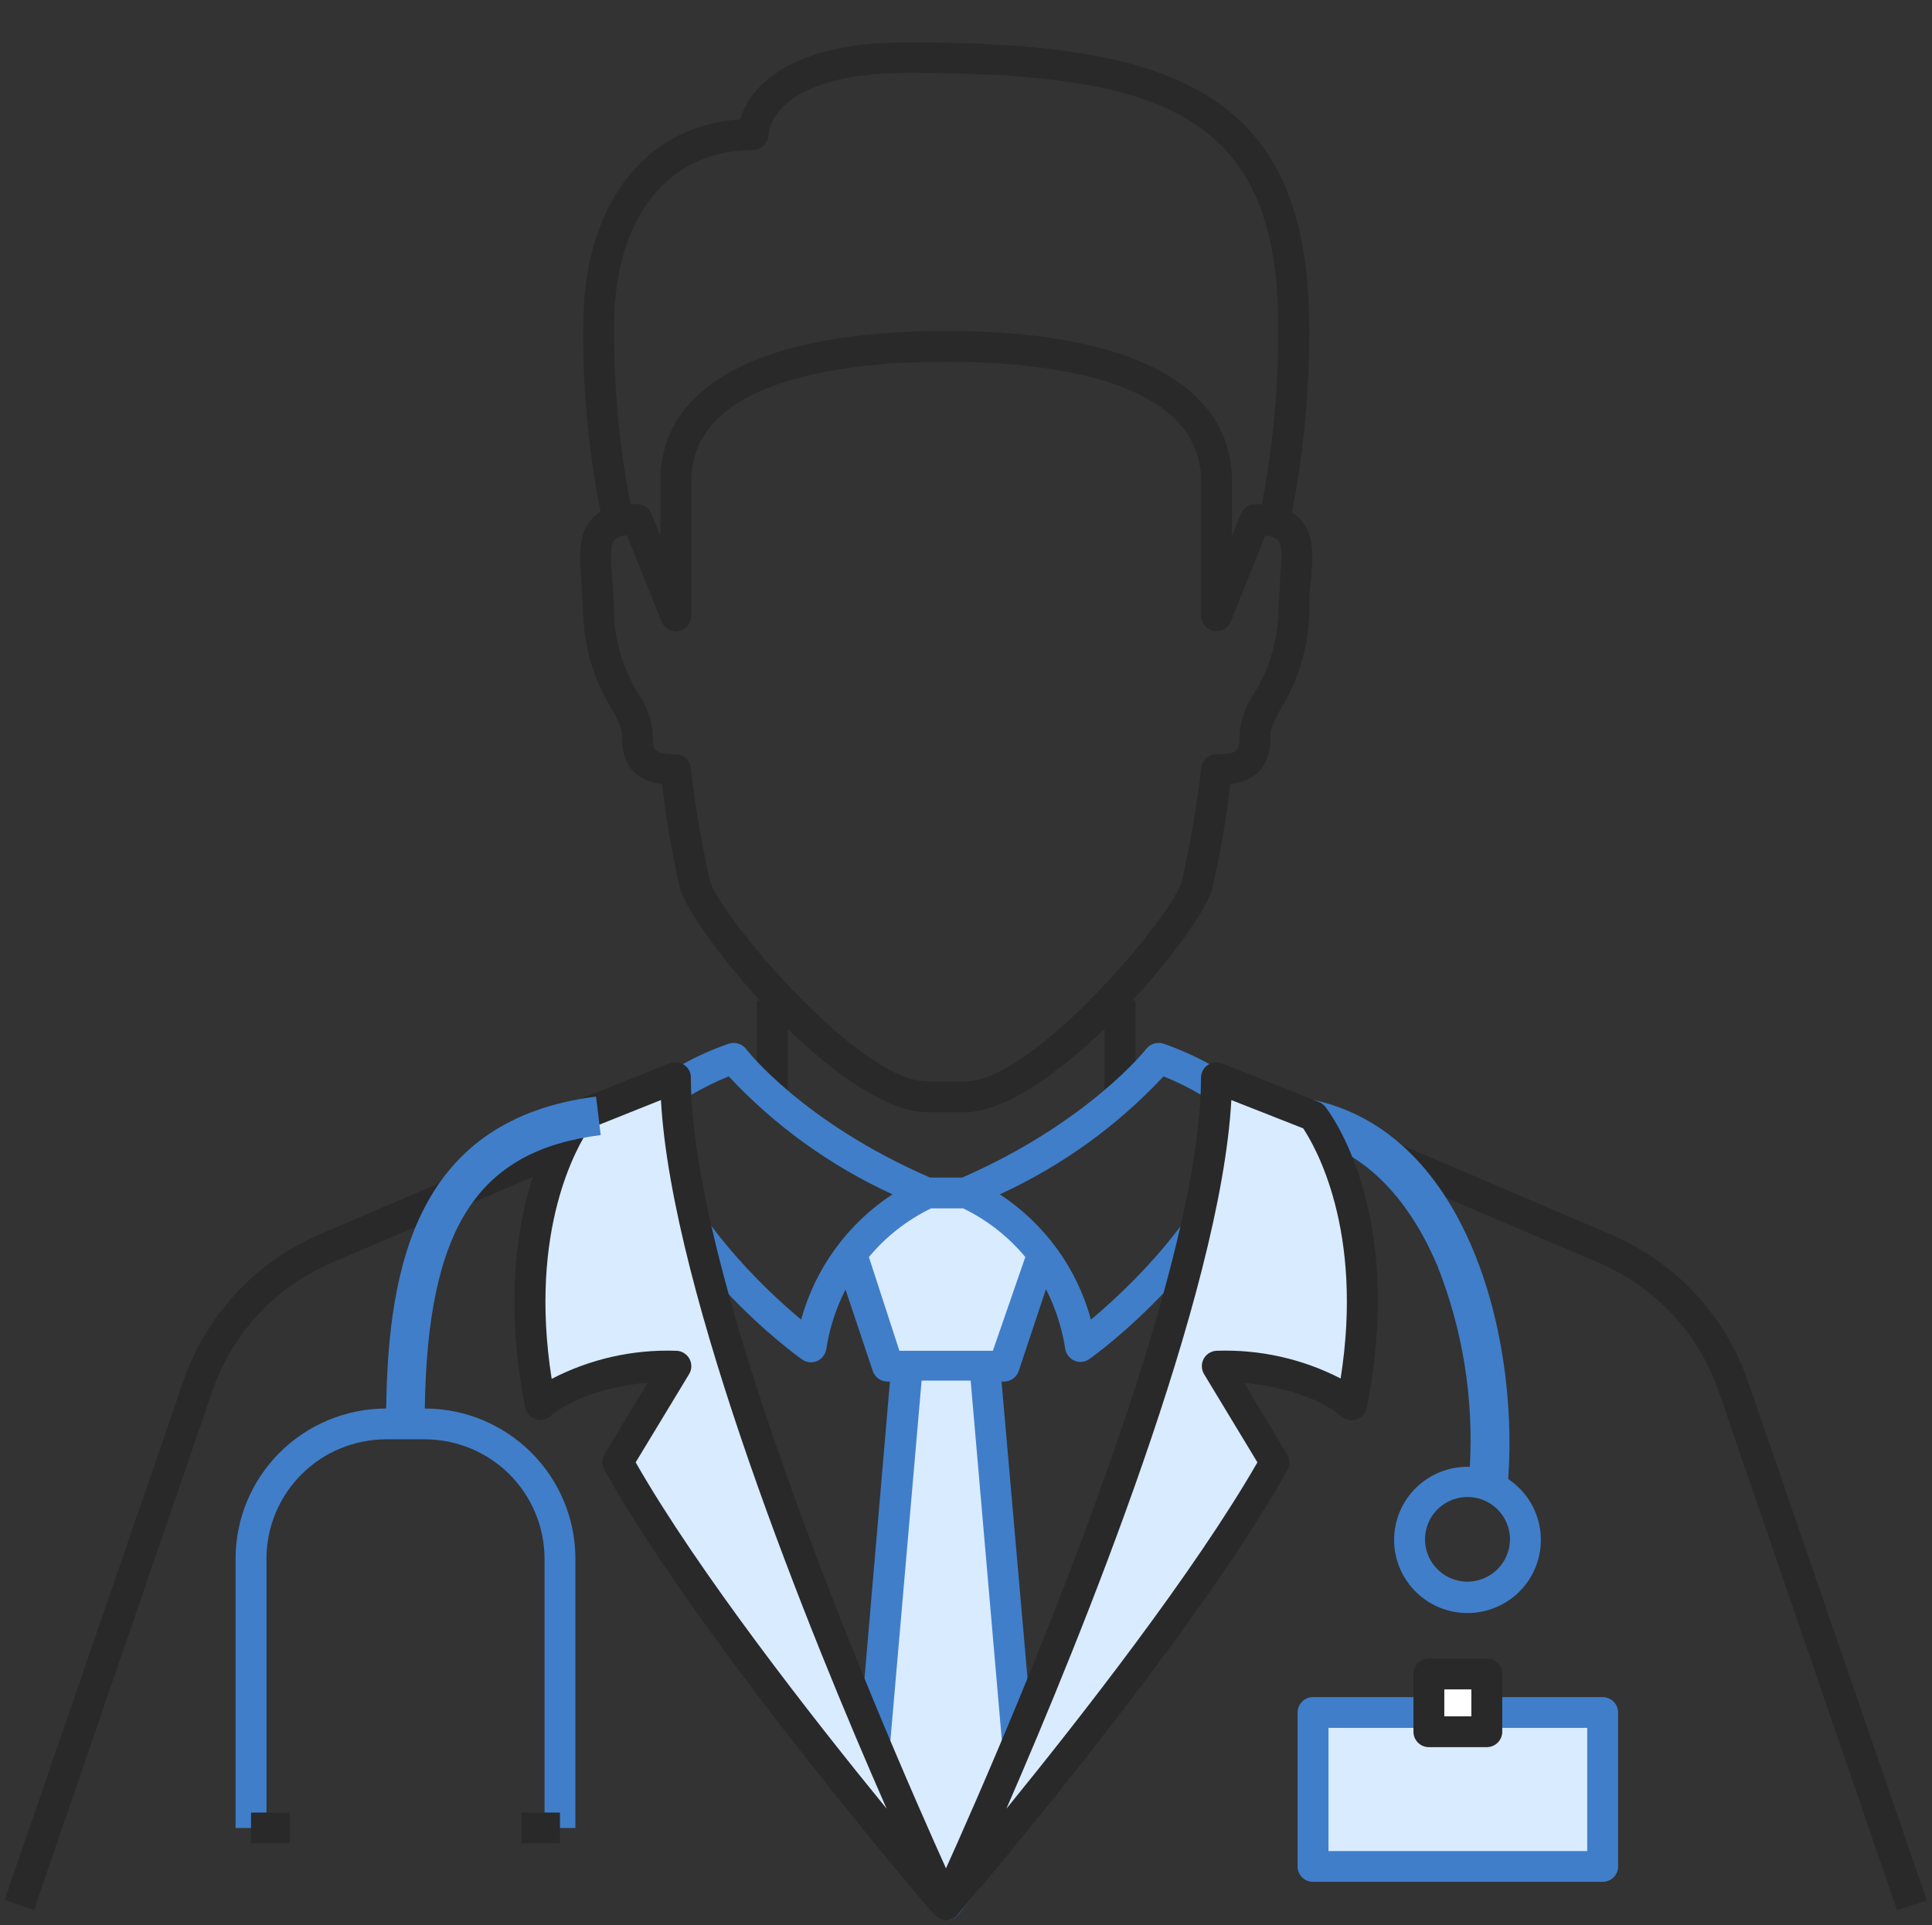
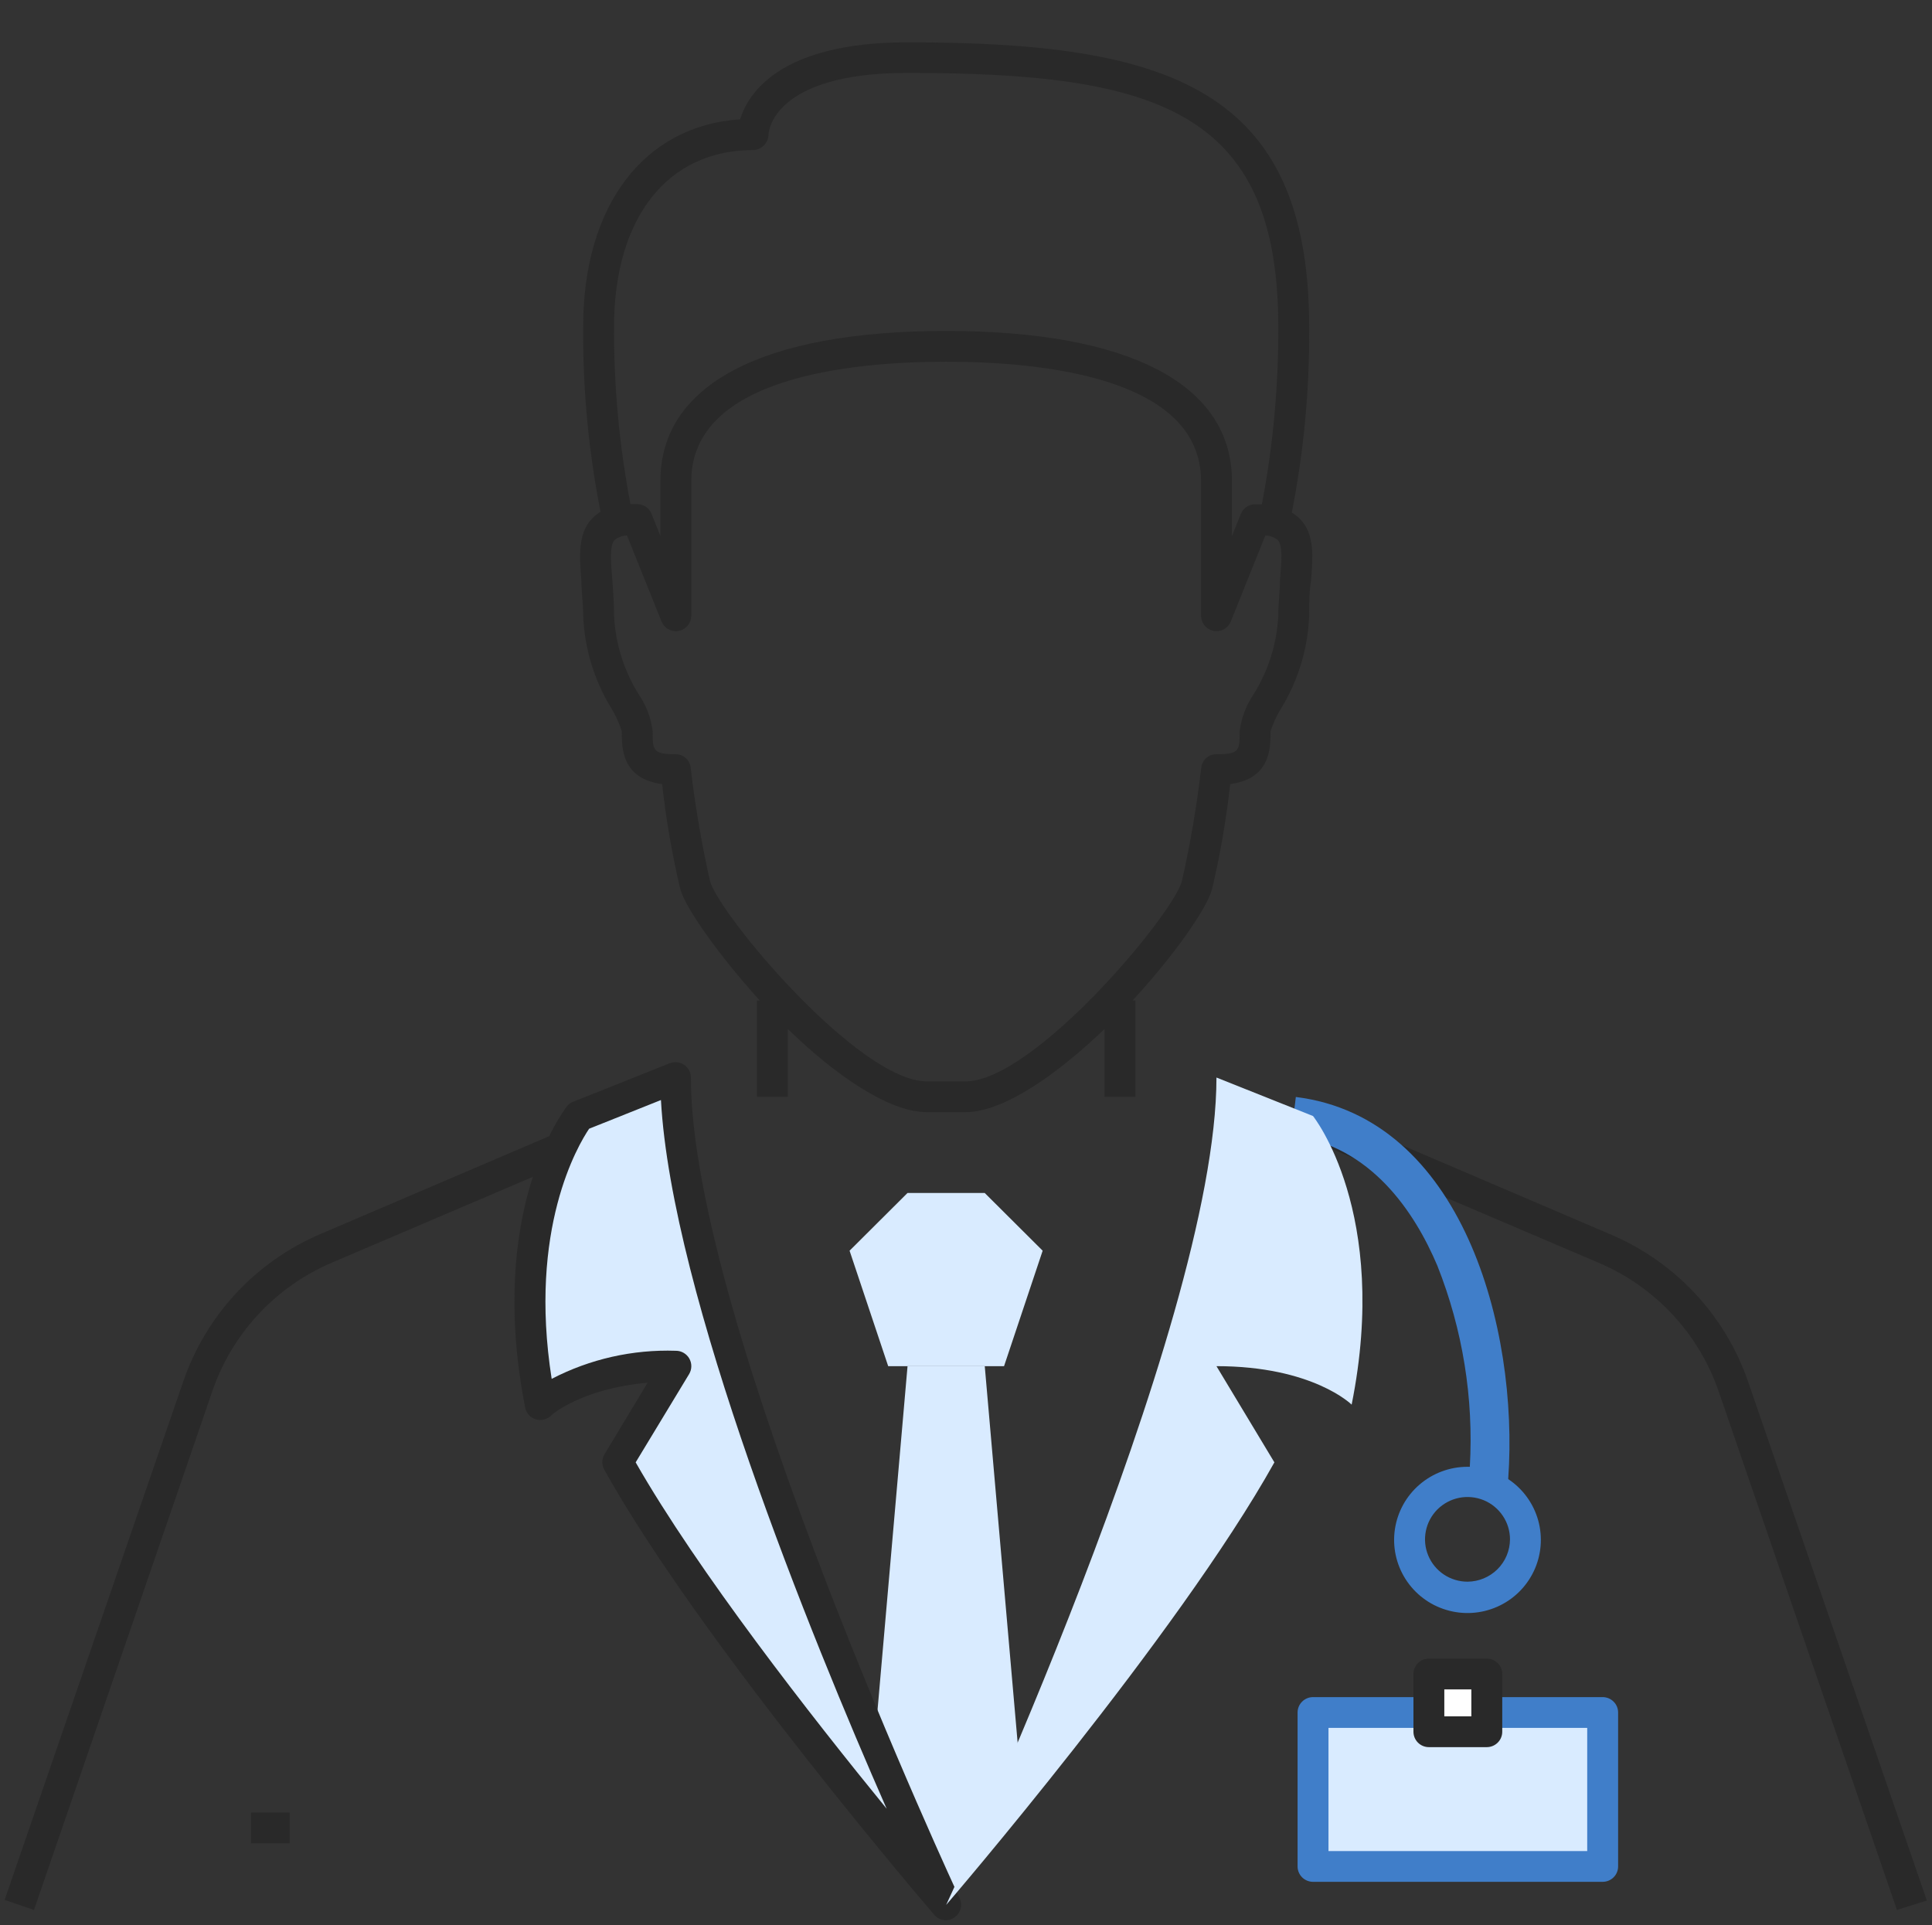
<svg xmlns="http://www.w3.org/2000/svg" viewBox="0 0 61.896 61.682" fill="none">
  <rect x="0" y="0" width="61.896" height="61.682" fill="#333333" stroke="none" />
  <path d="M41.664 16.644C41.582 16.557 41.489 16.483 41.386 16.422C41.771 14.465 41.958 12.474 41.942 10.48C41.942 2.811 37.42 1.356 29.075 1.356C24.986 1.356 23.965 2.996 23.712 3.822C20.619 4.031 18.683 6.596 18.683 10.467C18.668 12.458 18.854 14.445 19.239 16.398C19.136 16.458 19.042 16.533 18.961 16.62C18.509 17.107 18.565 17.816 18.627 18.629C18.627 18.956 18.683 19.326 18.683 19.714C18.724 20.78 19.041 21.816 19.604 22.723C19.736 22.944 19.842 23.18 19.92 23.425C19.92 23.974 19.92 24.948 21.213 25.121C21.338 26.253 21.532 27.377 21.794 28.487C21.967 29.103 23.031 30.607 24.343 32.056H24.25V35.138H25.24V32.968C26.731 34.417 28.457 35.631 29.694 35.631H30.931C32.168 35.631 33.894 34.398 35.385 32.968V35.138H36.375V32.056H36.282C37.618 30.607 38.657 29.122 38.831 28.487C39.093 27.377 39.287 26.253 39.412 25.121C40.705 24.948 40.705 23.974 40.705 23.425C40.784 23.184 40.889 22.952 41.02 22.735C41.584 21.828 41.901 20.792 41.942 19.727C41.942 19.338 41.942 18.968 41.998 18.642C42.066 17.828 42.116 17.119 41.664 16.644ZM19.672 10.48C19.672 6.984 21.38 4.808 24.126 4.808C24.257 4.805 24.381 4.752 24.473 4.66C24.565 4.568 24.618 4.445 24.621 4.315C24.621 4.235 24.745 2.336 29.075 2.336C37.117 2.336 40.953 3.569 40.953 10.473C40.961 12.38 40.785 14.284 40.427 16.157H40.21C40.111 16.157 40.015 16.186 39.933 16.241C39.852 16.296 39.788 16.374 39.752 16.466L39.468 17.174V15.411C39.468 12.329 36.214 10.603 30.312 10.603C24.411 10.603 21.157 12.329 21.157 15.411V17.168L20.872 16.459C20.836 16.368 20.773 16.29 20.691 16.235C20.61 16.18 20.513 16.15 20.415 16.151H20.198C19.841 14.282 19.665 12.383 19.672 10.48ZM41.008 18.568C41.008 18.913 40.953 19.301 40.953 19.727C40.908 20.628 40.631 21.503 40.148 22.266C39.915 22.614 39.767 23.011 39.715 23.425C39.715 24.042 39.715 24.165 38.973 24.165C38.851 24.163 38.733 24.207 38.642 24.288C38.552 24.369 38.495 24.482 38.484 24.603C38.341 25.821 38.135 27.031 37.866 28.228C37.575 29.313 33.115 34.645 30.931 34.645H29.694C27.51 34.645 23.05 29.313 22.747 28.228C22.477 27.031 22.271 25.821 22.128 24.603C22.117 24.484 22.063 24.373 21.975 24.292C21.887 24.212 21.772 24.166 21.652 24.165C20.909 24.165 20.909 24.036 20.909 23.425C20.858 23.011 20.71 22.614 20.476 22.266C19.994 21.503 19.717 20.628 19.672 19.727C19.672 19.301 19.641 18.913 19.617 18.568C19.567 18.007 19.53 17.47 19.685 17.304C19.799 17.212 19.94 17.16 20.087 17.156L21.194 19.912C21.237 20.018 21.315 20.106 21.415 20.161C21.515 20.216 21.632 20.235 21.745 20.214C21.858 20.191 21.959 20.13 22.033 20.041C22.106 19.953 22.146 19.841 22.147 19.727V15.411C22.147 12.089 27.263 11.589 30.312 11.589C33.362 11.589 38.478 12.089 38.478 15.411V19.727C38.479 19.841 38.519 19.953 38.592 20.041C38.665 20.13 38.767 20.191 38.88 20.214C38.993 20.235 39.109 20.216 39.21 20.161C39.31 20.106 39.388 20.018 39.431 19.912L40.538 17.156C40.685 17.16 40.826 17.212 40.94 17.304C41.095 17.47 41.058 18.007 41.008 18.568Z" fill="#292929" />
  <path d="M1.089 61.191L0.148 60.87L5.883 44.226C6.245 43.184 6.82 42.23 7.573 41.423C8.327 40.616 9.24 39.975 10.256 39.54L20.216 35.28L20.612 36.193L10.646 40.447C9.752 40.826 8.948 41.389 8.286 42.098C7.624 42.808 7.119 43.648 6.805 44.564L1.089 61.191Z" fill="#292929" />
  <path d="M60.773 61.191L55.057 44.565C54.742 43.653 54.239 42.818 53.581 42.112C52.922 41.406 52.123 40.845 51.234 40.465L41.268 36.211L41.664 35.299L51.623 39.559C52.639 39.994 53.553 40.635 54.306 41.441C55.059 42.248 55.635 43.203 55.997 44.244L61.731 60.889L60.773 61.191Z" fill="#292929" />
  <path d="M33.404 40.07L32.167 43.769H28.455L27.218 40.07L29.074 38.221H31.548L33.404 40.07Z" fill="#D9EBFF" />
  <path d="M48.32 47.369C48.66 42.549 46.841 35.804 41.515 35.145L41.367 36.378C43.922 36.698 45.326 38.844 46.049 40.551C46.861 42.598 47.216 44.796 47.089 46.993H47.015C46.451 46.993 45.906 47.195 45.479 47.562C45.052 47.929 44.772 48.436 44.689 48.992C44.606 49.548 44.727 50.114 45.028 50.589C45.33 51.064 45.792 51.415 46.332 51.577C46.871 51.741 47.452 51.705 47.967 51.477C48.482 51.25 48.898 50.845 49.139 50.337C49.38 49.829 49.43 49.252 49.28 48.711C49.129 48.169 48.789 47.7 48.32 47.388V47.369ZM47.015 50.674C46.745 50.674 46.482 50.594 46.258 50.445C46.035 50.296 45.86 50.084 45.757 49.836C45.654 49.589 45.627 49.316 45.68 49.053C45.732 48.79 45.862 48.548 46.052 48.358C46.243 48.169 46.485 48.039 46.749 47.987C47.013 47.935 47.287 47.962 47.536 48.064C47.784 48.167 47.996 48.341 48.146 48.564C48.296 48.787 48.376 49.049 48.376 49.317C48.374 49.677 48.23 50.021 47.975 50.275C47.72 50.528 47.375 50.672 47.015 50.674Z" fill="#407EC9" />
  <path d="M29.075 43.769L27.838 57.947L30.312 61.03L32.787 57.947L31.549 43.769H29.075Z" fill="#D9EBFF" />
-   <path d="M40.562 35.403C39.614 34.527 38.493 33.857 37.271 33.437C37.172 33.405 37.067 33.405 36.968 33.436C36.87 33.467 36.783 33.527 36.72 33.609C36.72 33.609 34.864 35.964 30.825 37.727H29.798C25.727 35.964 23.921 33.634 23.903 33.609C23.84 33.527 23.753 33.467 23.655 33.436C23.556 33.405 23.45 33.405 23.352 33.437C22.13 33.857 21.009 34.527 20.061 35.403C20 35.467 19.956 35.545 19.934 35.63C19.912 35.716 19.914 35.805 19.937 35.89C21.205 40.323 25.505 43.423 25.697 43.553C25.779 43.614 25.879 43.646 25.981 43.646C26.047 43.645 26.112 43.633 26.173 43.608C26.249 43.575 26.316 43.523 26.368 43.457C26.42 43.392 26.455 43.315 26.47 43.232C26.572 42.565 26.781 41.917 27.088 41.315L27.961 43.923C27.993 44.021 28.056 44.107 28.141 44.168C28.225 44.229 28.327 44.262 28.431 44.262H28.511L27.342 57.904C27.334 58.031 27.374 58.156 27.453 58.256L29.928 61.338C29.974 61.396 30.032 61.442 30.098 61.474C30.165 61.506 30.238 61.523 30.311 61.523C30.386 61.522 30.459 61.505 30.527 61.473C30.594 61.441 30.653 61.395 30.701 61.338L33.176 58.256C33.25 58.154 33.288 58.03 33.281 57.904L32.087 44.262H32.167C32.272 44.262 32.373 44.229 32.457 44.168C32.542 44.107 32.605 44.021 32.637 43.923L33.51 41.303C33.817 41.905 34.026 42.552 34.128 43.22C34.143 43.302 34.178 43.379 34.23 43.445C34.282 43.51 34.349 43.562 34.425 43.596C34.486 43.62 34.551 43.633 34.617 43.633C34.719 43.634 34.819 43.601 34.901 43.541C35.087 43.411 39.393 40.31 40.661 35.878C40.685 35.797 40.689 35.711 40.672 35.628C40.655 35.545 40.617 35.468 40.562 35.403ZM25.666 42.277C24.503 41.309 21.954 38.929 20.977 35.909C21.685 35.311 22.485 34.83 23.346 34.485C24.83 36.073 26.612 37.357 28.592 38.264C27.16 39.203 26.12 40.629 25.666 42.277ZM32.273 57.793L30.311 60.259L28.35 57.793L29.526 44.231H31.097L32.273 57.793ZM31.809 43.276H28.814L27.837 40.273C28.382 39.618 29.061 39.087 29.829 38.714H30.856C31.624 39.085 32.304 39.617 32.848 40.273L31.809 43.276ZM34.951 42.277C34.501 40.629 33.463 39.202 32.031 38.264C34.01 37.357 35.792 36.073 37.277 34.485C38.138 34.83 38.938 35.311 39.646 35.909C38.669 38.923 36.12 41.303 34.951 42.277Z" fill="#407EC9" />
  <path d="M21.652 34.522C21.652 42.536 30.312 61.03 30.312 61.03C30.312 61.03 22.889 52.399 19.796 46.851L21.652 43.769C18.559 43.769 17.322 45.002 17.322 45.002C16.084 38.837 18.559 35.755 18.559 35.755L21.652 34.522Z" fill="#D9EBFF" />
  <path d="M30.311 61.523C30.24 61.523 30.17 61.507 30.104 61.477C30.039 61.448 29.981 61.404 29.934 61.35C29.86 61.264 22.443 52.621 19.362 47.092C19.32 47.016 19.297 46.932 19.297 46.845C19.297 46.759 19.32 46.674 19.362 46.599L20.748 44.299C18.583 44.496 17.655 45.347 17.655 45.353C17.591 45.415 17.511 45.458 17.424 45.479C17.337 45.5 17.246 45.497 17.16 45.47C17.076 45.445 17 45.397 16.941 45.332C16.883 45.267 16.843 45.187 16.826 45.1C15.589 38.782 18.063 35.582 18.162 35.447C18.212 35.379 18.281 35.328 18.36 35.299L21.453 34.066C21.529 34.035 21.611 34.024 21.692 34.033C21.772 34.041 21.85 34.07 21.917 34.115C21.984 34.16 22.039 34.22 22.077 34.291C22.115 34.362 22.134 34.442 22.134 34.522C22.134 42.332 30.664 60.635 30.745 60.82C30.795 60.927 30.804 61.049 30.772 61.162C30.739 61.276 30.665 61.373 30.565 61.437C30.491 61.49 30.403 61.52 30.311 61.523ZM20.365 46.851C22.357 50.34 26 55.001 28.406 57.948C25.982 52.436 21.515 41.451 21.175 35.243L18.874 36.162C18.521 36.686 16.919 39.373 17.674 44.176C18.9 43.54 20.27 43.23 21.651 43.276C21.739 43.275 21.825 43.298 21.901 43.342C21.977 43.386 22.04 43.449 22.083 43.524C22.126 43.6 22.149 43.686 22.148 43.774C22.147 43.861 22.123 43.947 22.078 44.022L20.365 46.851Z" fill="#292929" />
  <path d="M38.972 34.522C38.972 42.536 30.312 61.03 30.312 61.03C30.312 61.03 37.735 52.399 40.828 46.851L38.972 43.769C42.065 43.769 43.303 45.002 43.303 45.002C44.54 38.837 42.065 35.755 42.065 35.755L38.972 34.522Z" fill="#D9EBFF" />
-   <path d="M30.311 61.523C30.217 61.524 30.124 61.496 30.046 61.443C29.946 61.38 29.873 61.282 29.84 61.169C29.807 61.055 29.816 60.934 29.866 60.827C29.947 60.642 38.477 42.333 38.477 34.528C38.477 34.448 38.497 34.369 38.534 34.298C38.572 34.227 38.627 34.166 38.694 34.121C38.761 34.076 38.839 34.048 38.92 34.039C39.001 34.03 39.082 34.042 39.158 34.072L42.251 35.305C42.331 35.335 42.401 35.387 42.455 35.453C42.56 35.589 45.053 38.788 43.785 45.107C43.768 45.194 43.727 45.276 43.667 45.342C43.607 45.408 43.53 45.457 43.445 45.483C43.359 45.507 43.268 45.508 43.181 45.486C43.094 45.464 43.015 45.421 42.95 45.36C42.95 45.36 42.034 44.503 39.857 44.305L41.243 46.605C41.285 46.68 41.308 46.765 41.308 46.851C41.308 46.938 41.285 47.023 41.243 47.098C38.15 52.646 30.726 61.277 30.671 61.357C30.625 61.408 30.57 61.448 30.508 61.477C30.447 61.506 30.379 61.521 30.311 61.523ZM39.449 35.244C39.108 41.451 34.642 52.437 32.242 57.948C34.624 55.02 38.267 50.359 40.284 46.851L38.57 44.016C38.528 43.943 38.505 43.86 38.504 43.776C38.502 43.691 38.523 43.608 38.563 43.534C38.604 43.459 38.662 43.397 38.734 43.351C38.806 43.307 38.888 43.28 38.972 43.276C40.353 43.227 41.723 43.532 42.95 44.164C43.705 39.38 42.109 36.692 41.75 36.15L39.449 35.244Z" fill="#292929" />
-   <path d="M13.609 45.126C13.696 39.337 15.298 36.859 19.245 36.366L19.096 35.133C13.374 35.854 12.434 40.514 12.372 45.126C11.093 45.127 9.867 45.634 8.962 46.536C8.057 47.437 7.549 48.659 7.547 49.934V58.565H8.537V49.934C8.538 48.921 8.943 47.95 9.662 47.233C10.381 46.517 11.355 46.114 12.372 46.112H13.609C14.626 46.114 15.601 46.517 16.32 47.233C17.038 47.95 17.443 48.921 17.445 49.934V58.565H18.434V49.934C18.433 48.659 17.924 47.437 17.019 46.536C16.115 45.634 14.889 45.127 13.609 45.126Z" fill="#407EC9" />
  <path d="M9.28 58.071H8.042V59.057H9.28V58.071Z" fill="#292929" />
-   <path d="M17.94 58.071H16.703V59.057H17.94V58.071Z" fill="#292929" />
  <path d="M51.345 54.865H42.066V59.797H51.345V54.865Z" fill="#D9EBFF" />
  <path d="M51.345 60.29H42.066C41.935 60.29 41.809 60.238 41.716 60.146C41.623 60.053 41.571 59.928 41.571 59.797V54.865C41.571 54.734 41.623 54.609 41.716 54.517C41.809 54.424 41.935 54.372 42.066 54.372H51.345C51.476 54.372 51.602 54.424 51.695 54.517C51.788 54.609 51.84 54.734 51.84 54.865V59.797C51.84 59.928 51.788 60.053 51.695 60.146C51.602 60.238 51.476 60.29 51.345 60.29ZM42.561 59.304H50.85V55.358H42.561V59.304Z" fill="#407EC9" />
  <path d="M47.633 53.633H45.777V55.482H47.633V53.633Z" fill="white" />
  <path d="M47.633 55.975H45.777C45.646 55.975 45.52 55.923 45.427 55.83C45.335 55.738 45.283 55.612 45.283 55.482V53.632C45.283 53.502 45.335 53.376 45.427 53.283C45.52 53.191 45.646 53.139 45.777 53.139H47.633C47.764 53.139 47.89 53.191 47.983 53.283C48.076 53.376 48.128 53.502 48.128 53.632V55.482C48.128 55.612 48.076 55.738 47.983 55.83C47.89 55.923 47.764 55.975 47.633 55.975ZM46.272 54.989H47.138V54.125H46.272V54.989Z" fill="#292929" />
</svg>